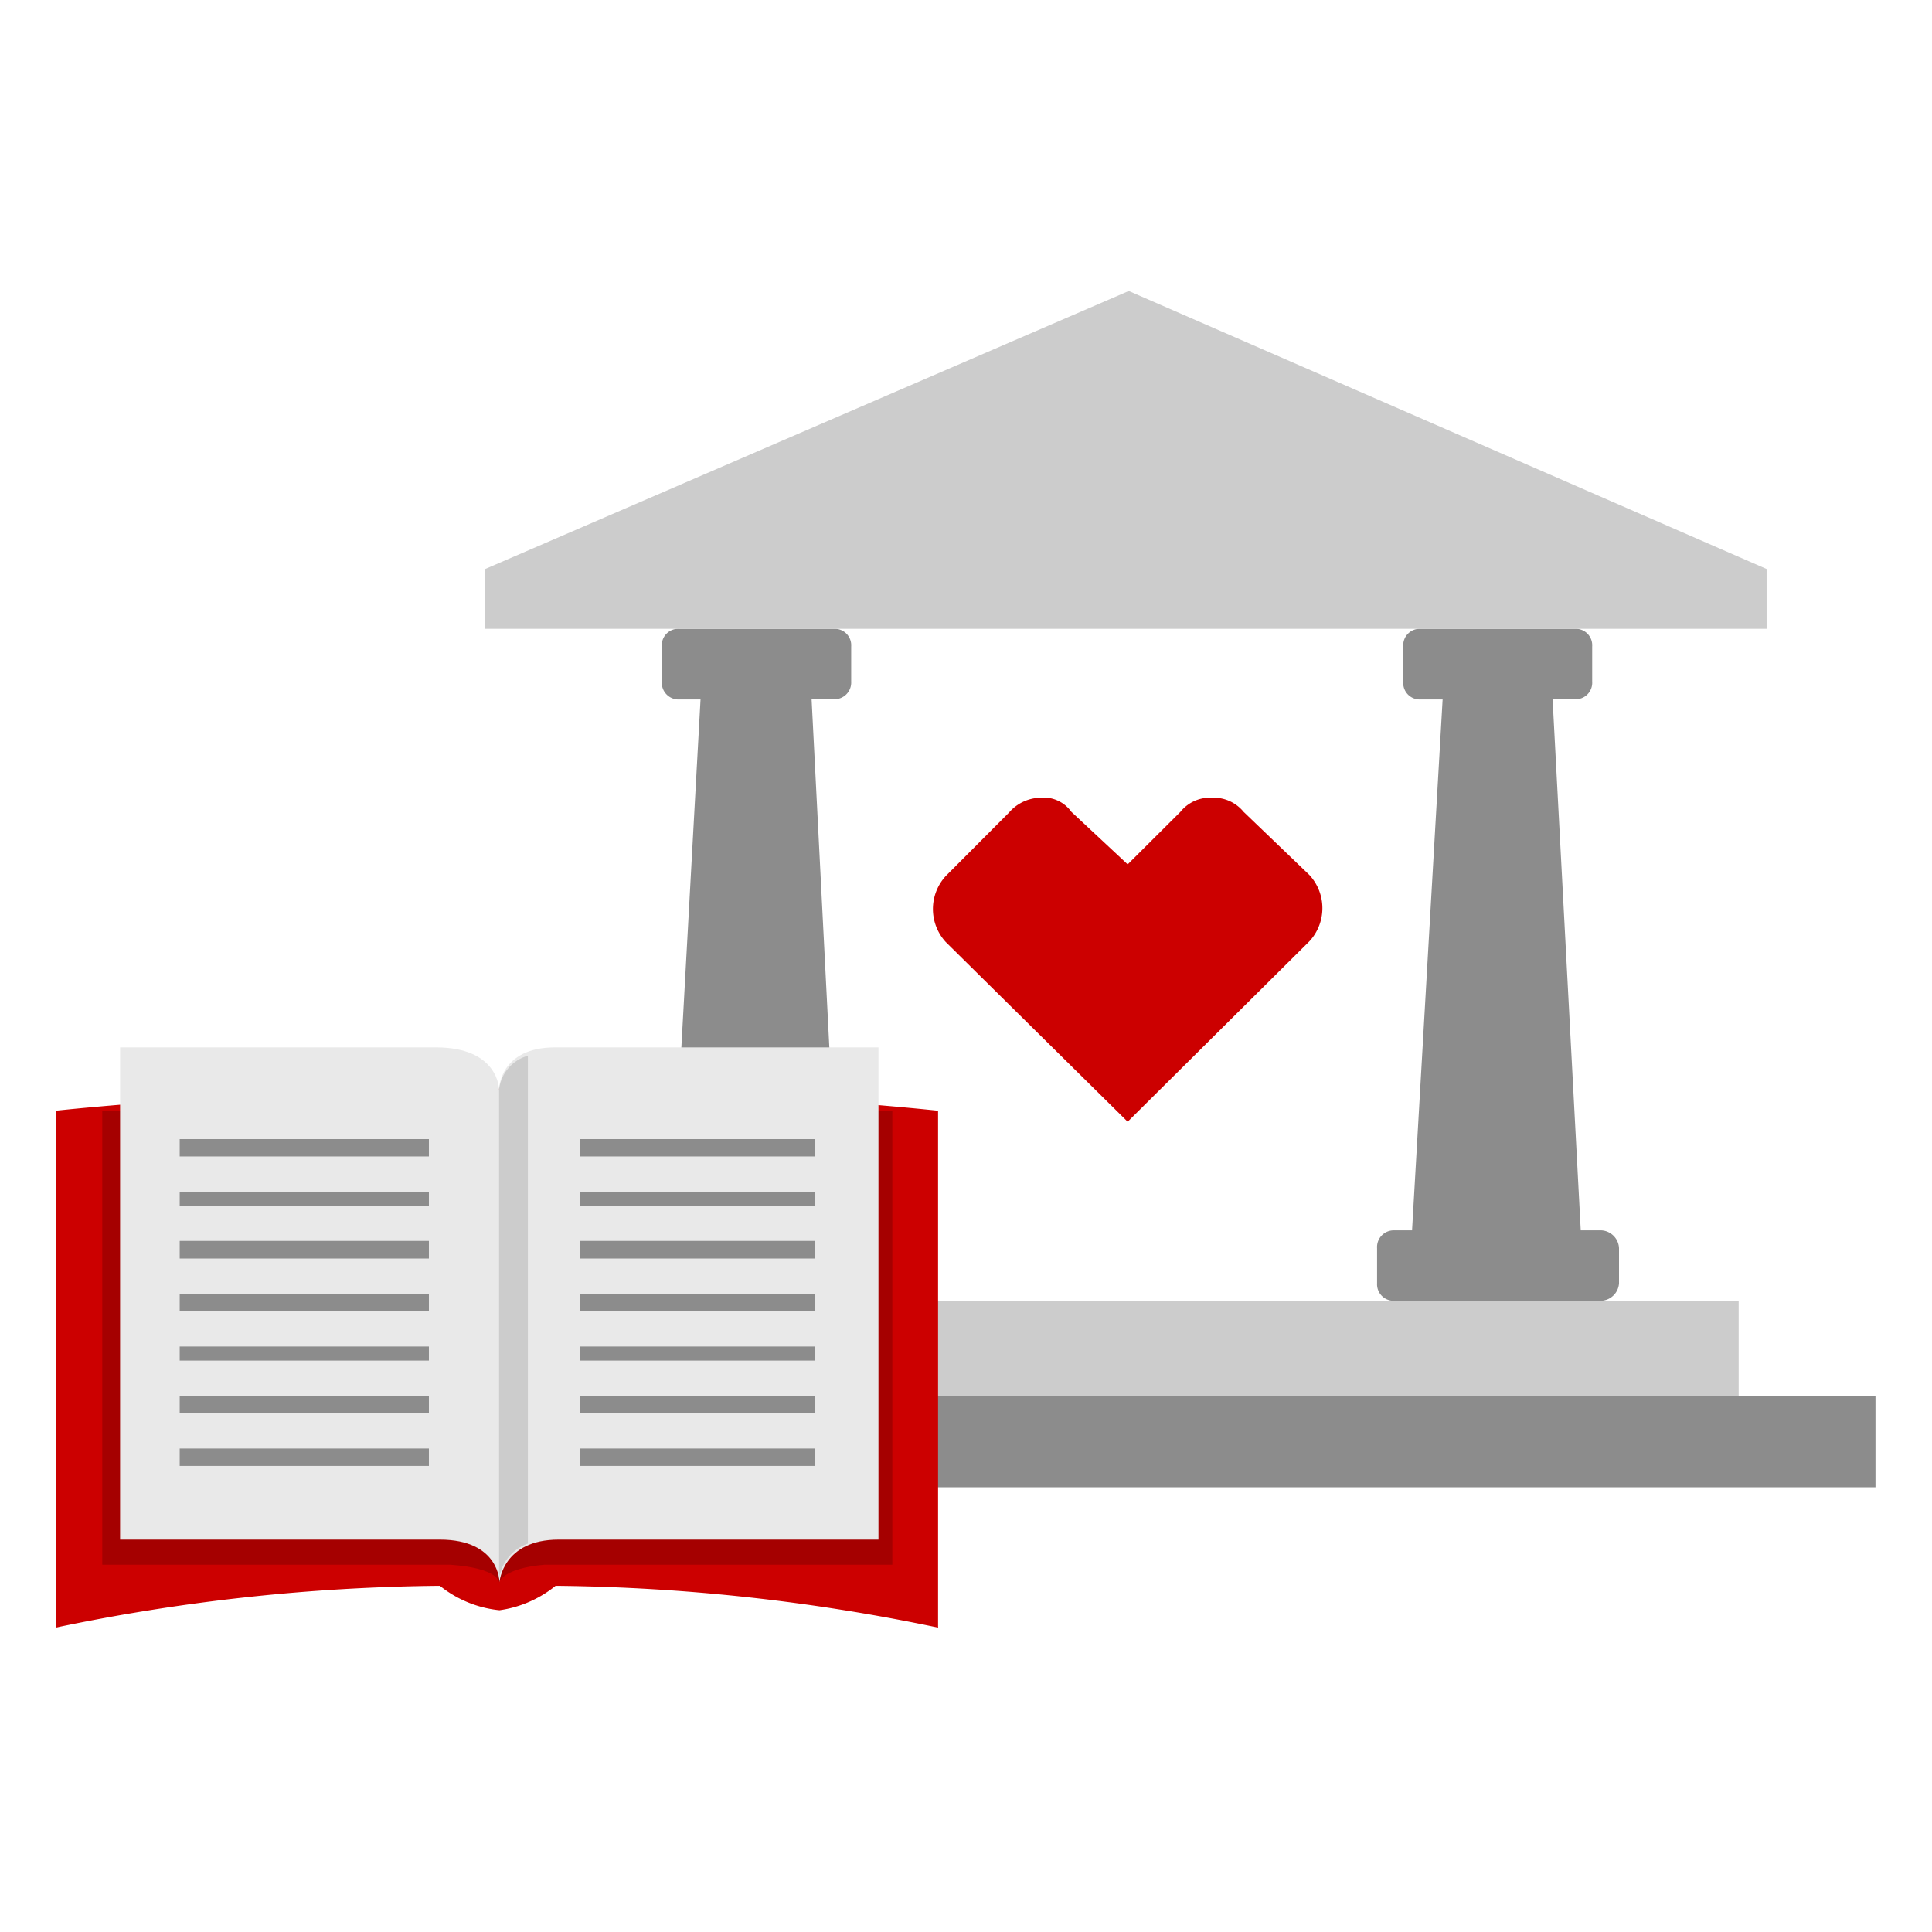
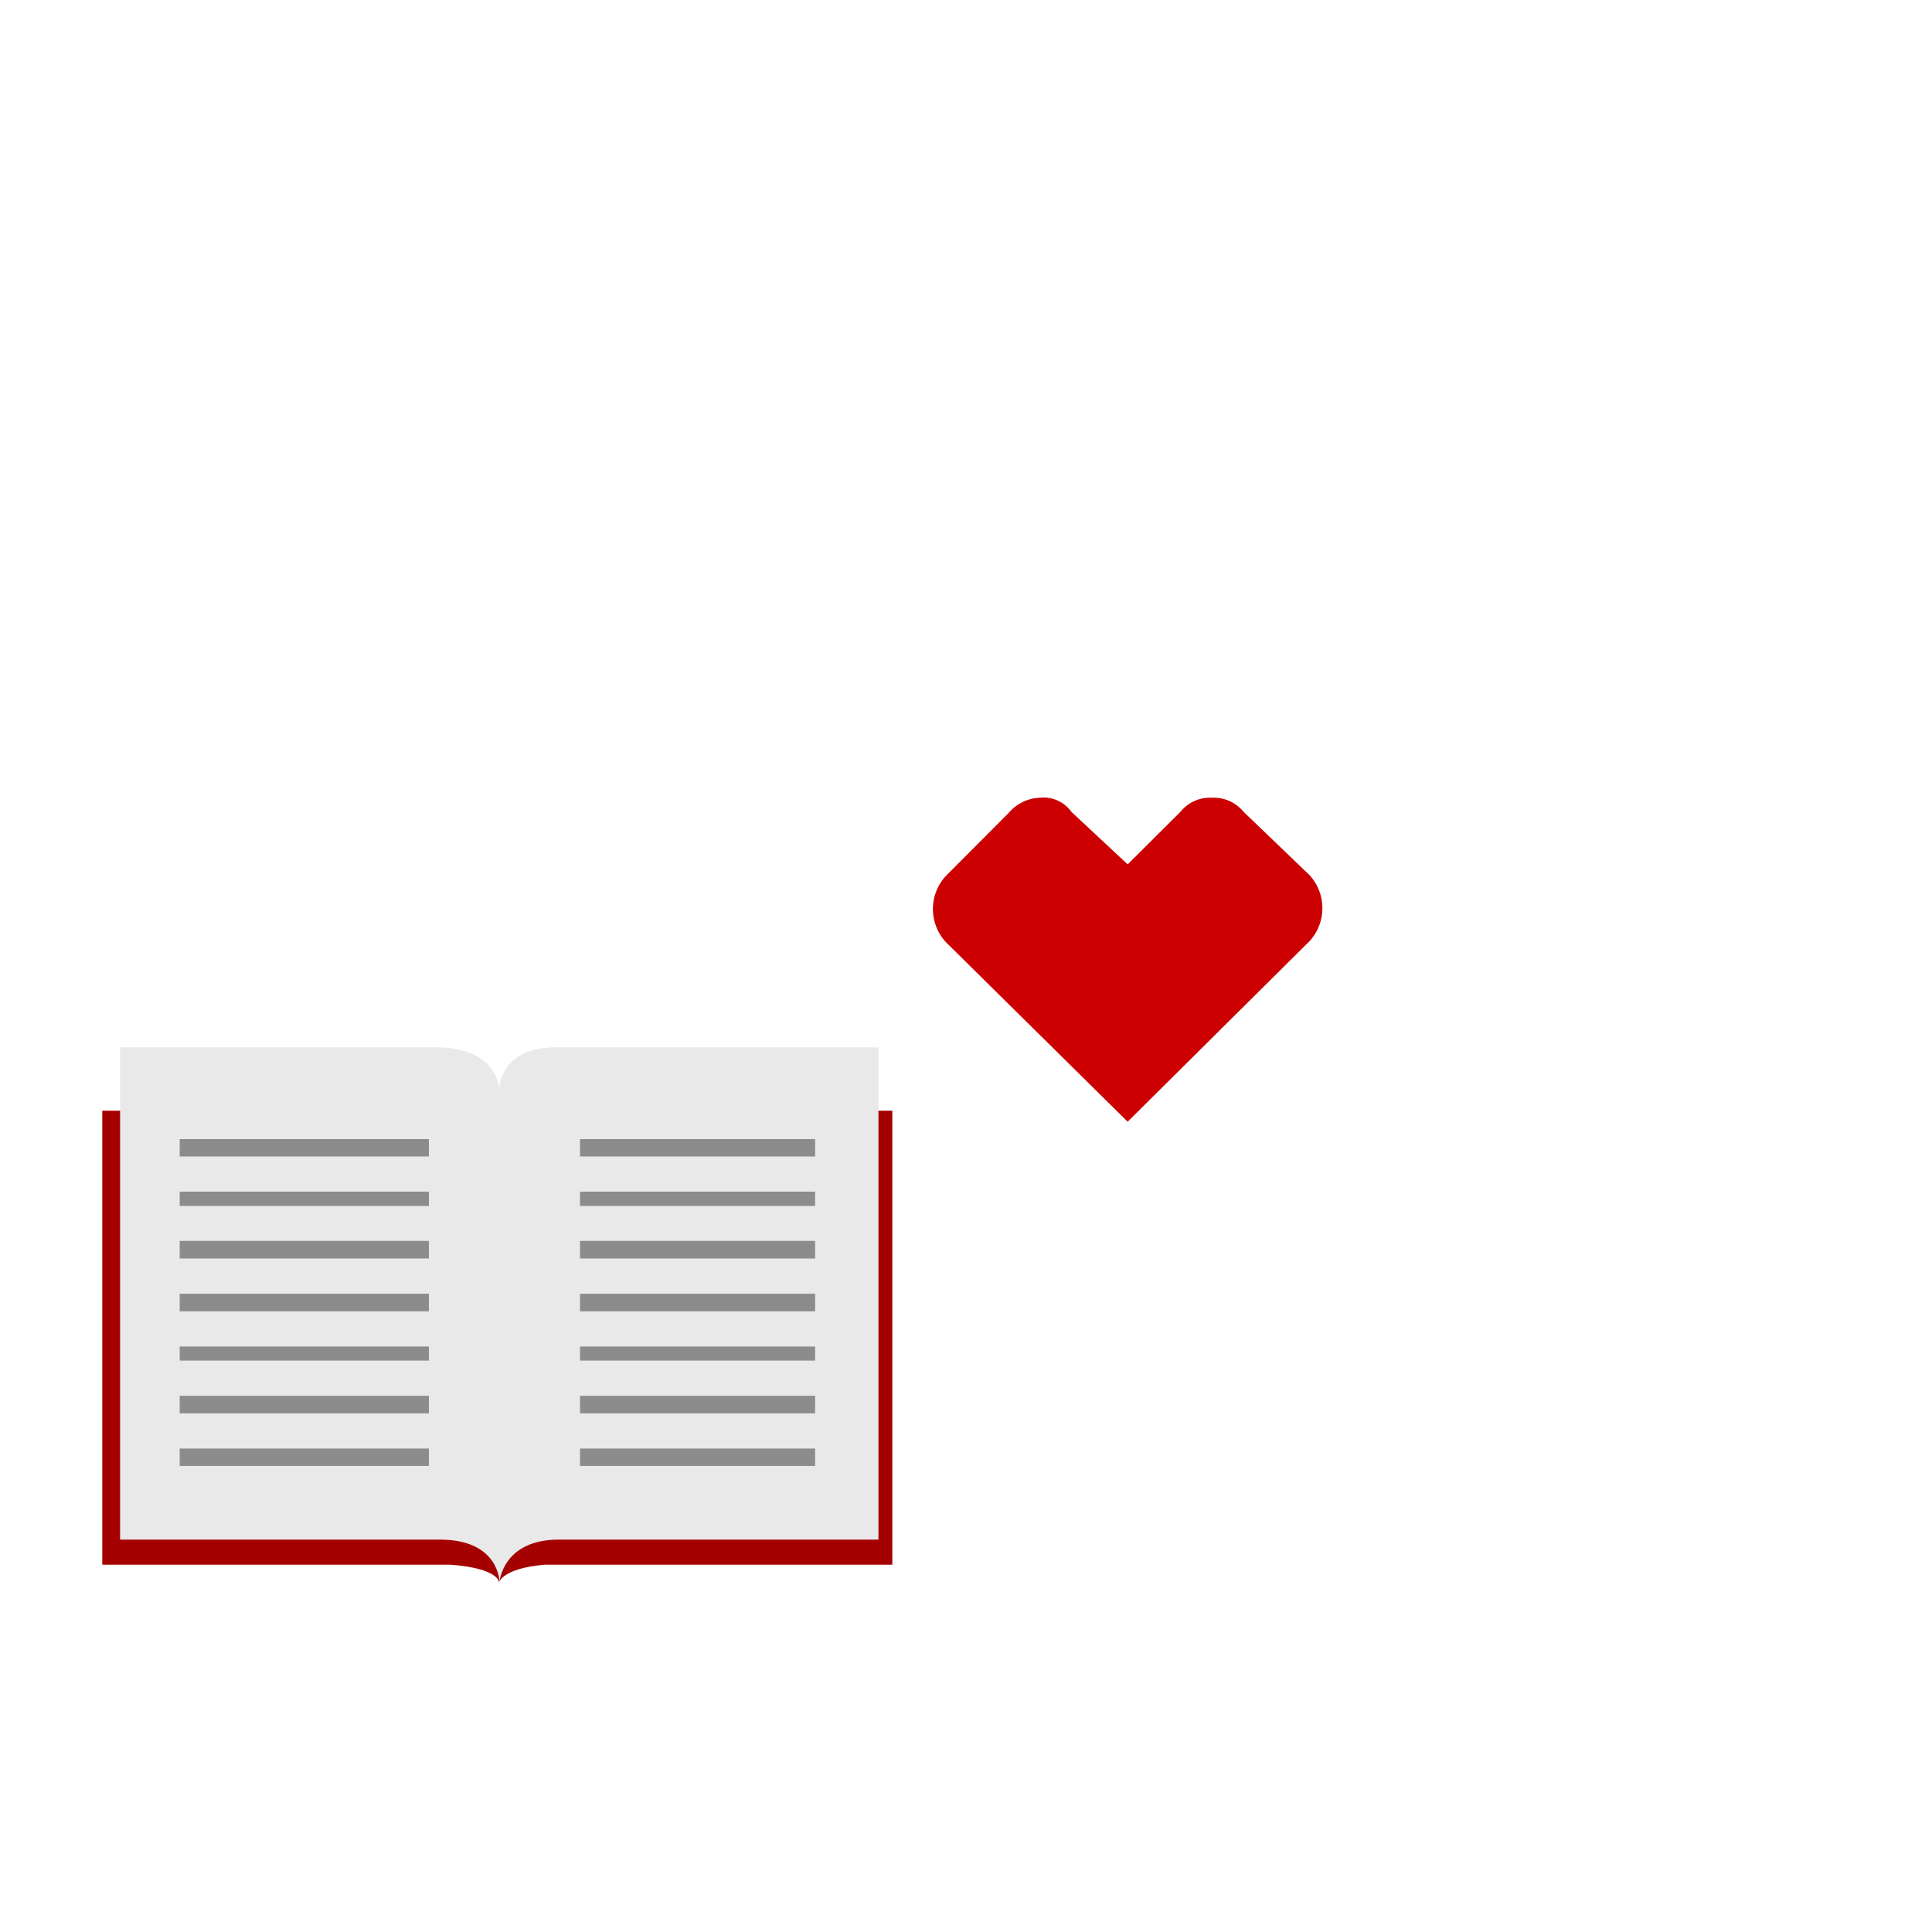
<svg xmlns="http://www.w3.org/2000/svg" id="Layer_1_copy" data-name="Layer 1 copy" viewBox="0 0 87.84 87.84">
  <defs>
    <style>.cls-1{fill:#8c8c8c;}.cls-2{fill:#ccc;}.cls-3{fill:#c00;}.cls-4{fill:#a50000;}.cls-5{fill:#e9e9e9;}</style>
  </defs>
-   <path class="cls-1" d="M72.82,55.94h-.95L70.59,31.79h1a.75.75,0,0,0,.8-.8v-1.6a.75.75,0,0,0-.8-.8h-7a.75.75,0,0,0-.79.8V31a.75.75,0,0,0,.79.8h1L64.2,55.94h-.8a.76.76,0,0,0-.79.81v1.6a.75.75,0,0,0,.79.79h9.42a.85.85,0,0,0,.79-.79v-1.6A.85.85,0,0,0,72.82,55.94Zm-33.69,0h-1L36.9,31.79h1a.76.76,0,0,0,.8-.8v-1.6a.75.75,0,0,0-.8-.8h-7a.75.75,0,0,0-.81.8V31a.76.76,0,0,0,.81.8h.95L30.52,55.94h-.81a.76.76,0,0,0-.79.81v1.6a.75.75,0,0,0,.79.79h9.42a.86.86,0,0,0,.81-.79v-1.6A.87.87,0,0,0,39.13,55.94ZM85.27,67.62H17.11V63.46H85.27Z" />
-   <path class="cls-2" d="M80.32,25.87l-29-12.64L22.06,25.87v2.72H80.32ZM79.05,63.46H23.33V59.14H79.05Z" />
  <path class="cls-3" d="M47.28,36.27a1.55,1.55,0,0,1,1.43.64l2.56,2.39,2.4-2.39a1.72,1.72,0,0,1,1.43-.64,1.75,1.75,0,0,1,1.44.64l3,2.88a2.22,2.22,0,0,1,0,3L51.27,51,43,42.83a2.22,2.22,0,0,1,0-3l2.87-2.88A1.94,1.94,0,0,1,47.28,36.27Z" />
-   <path class="cls-3" d="M42.65,50.5s-9.1-1-20-1c-11,0-20.12,1-20.12,1V74A88.83,88.83,0,0,1,20,72.1a5.16,5.16,0,0,0,2.71,1.11,5.21,5.21,0,0,0,2.55-1.11A88.54,88.54,0,0,1,42.65,74Z" />
  <path class="cls-4" d="M40.57,50.5H25.4c-2.71,0-2.71,1.76-2.71,1.76s0-1.76-2.87-1.76H4.65V71.14H20.46c2.23.16,2.23.8,2.23.8s.16-.64,2.08-.8h15.8Z" />
  <path class="cls-5" d="M25.24,47.62c-2.55,0-2.55,1.92-2.55,1.92s0-1.92-2.87-1.92H5.46V70H20c2.71,0,2.71,1.93,2.71,1.93S22.85,70,25.4,70H39.94V47.62Z" />
  <path class="cls-1" d="M19.5,65.86H8.17v.79H19.5Zm0-2.4H8.17v.8H19.5Zm0-2.24H8.17v.64H19.5Zm0-2.4H8.17v.8H19.5Zm0-2.4H8.17v.8H19.5Zm0-2.24H8.17v.65H19.5Zm0-2.39H8.17v.79H19.5ZM37.06,65.86H26.37v.79H37.06Zm0-2.4H26.37v.8H37.06Zm0-2.24H26.37v.64H37.06Zm0-2.4H26.37v.8H37.06Zm0-2.4H26.37v.8H37.06Zm0-2.24H26.37v.65H37.06Zm0-1.6H26.37v-.79H37.06Z" />
-   <path class="cls-2" d="M22.69,49.54h0V71.77A2,2,0,0,1,24,70.18V48A1.81,1.81,0,0,0,22.69,49.54Z" />
</svg>